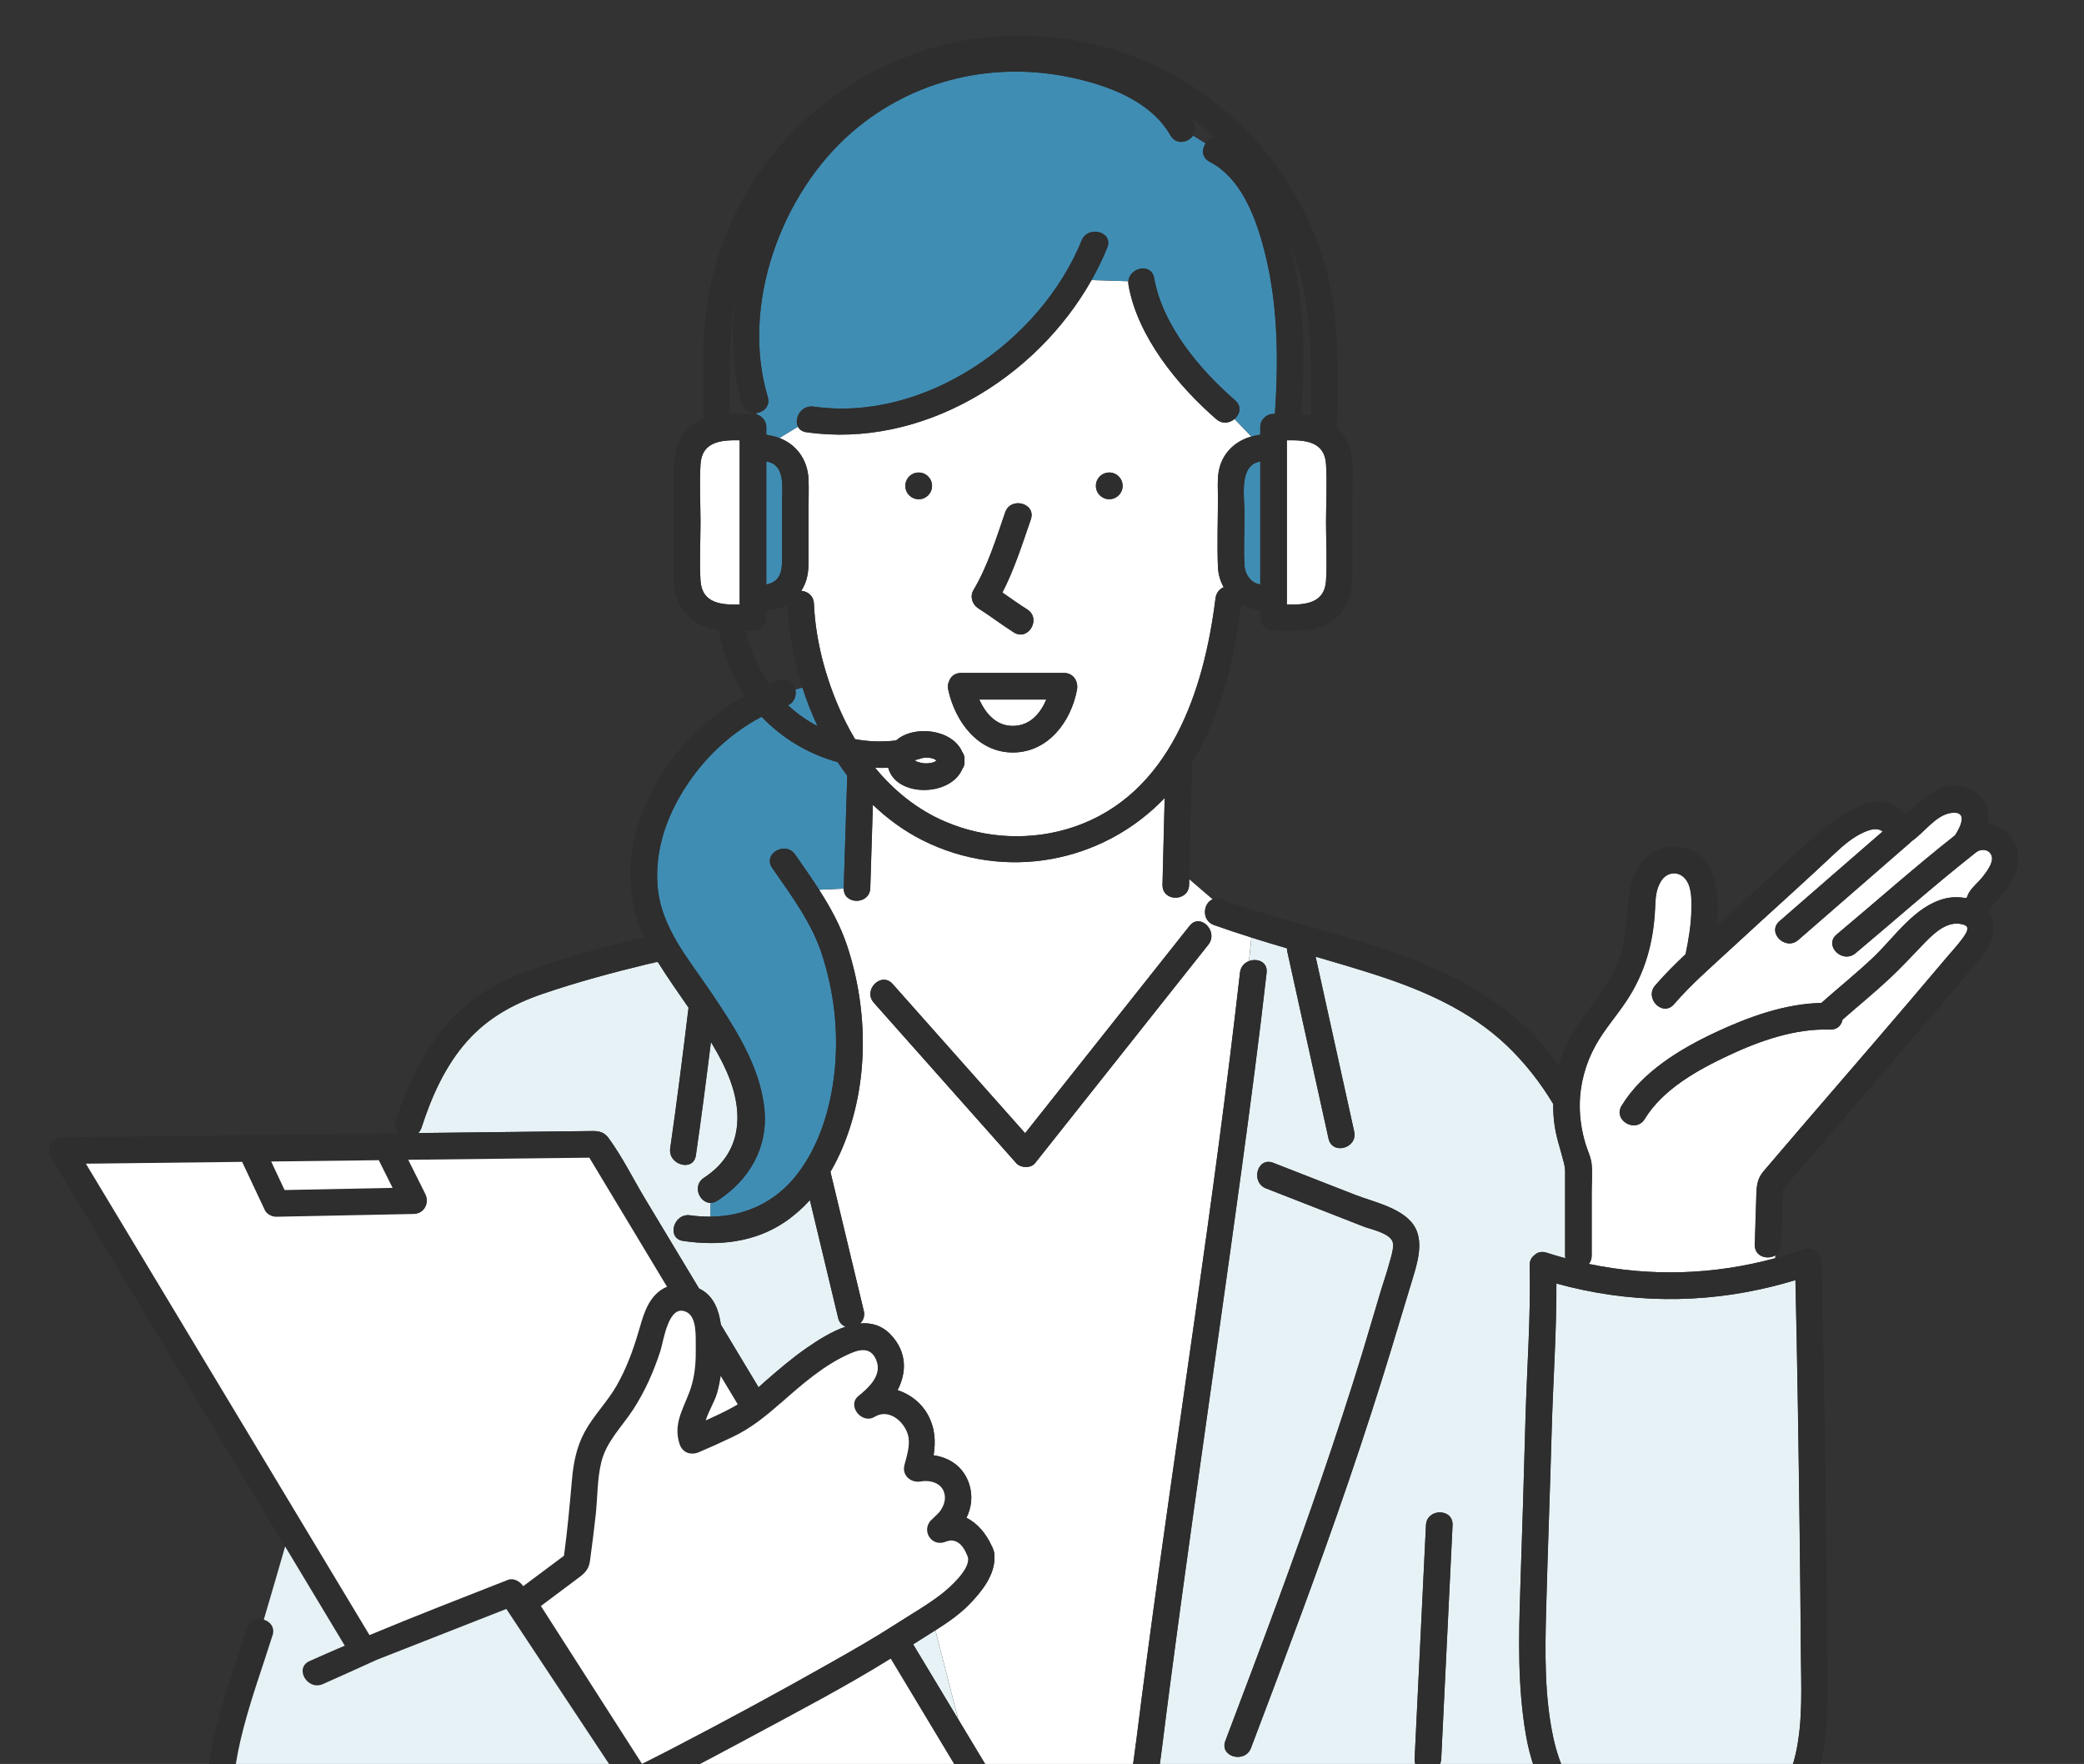
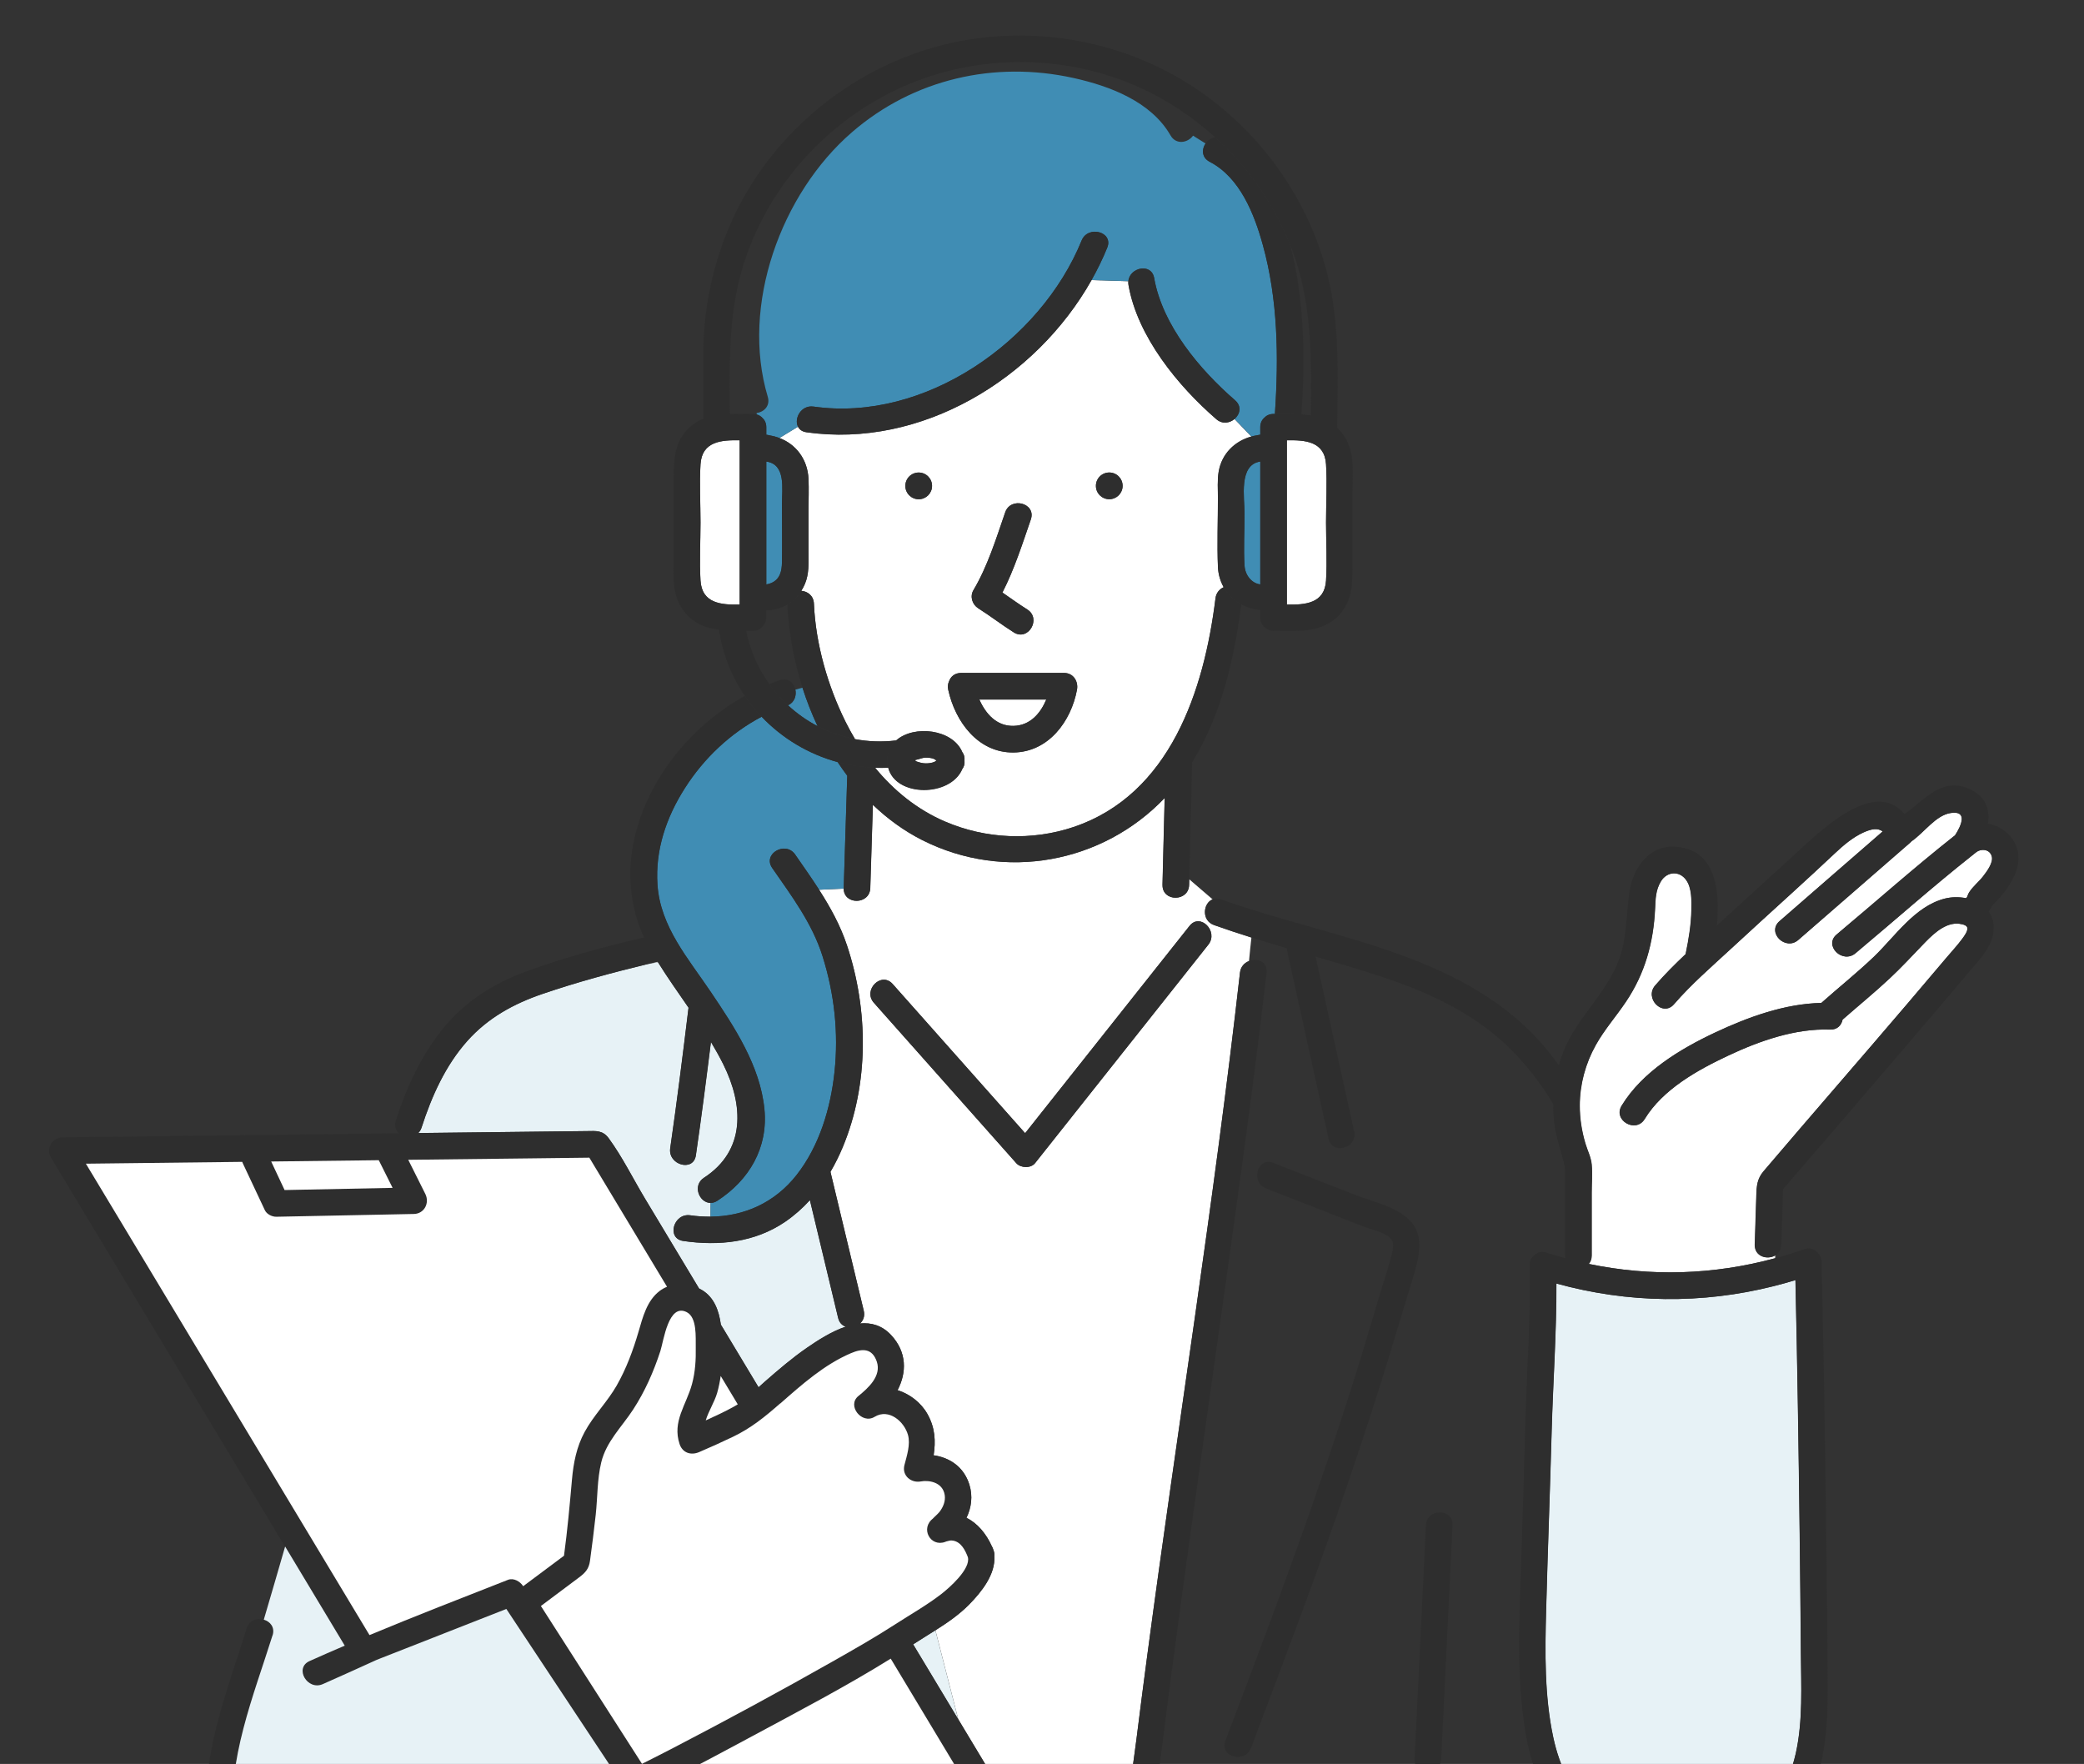
<svg xmlns="http://www.w3.org/2000/svg" id="_レイヤー_1" viewBox="0 0 352.73 298.54">
  <rect x="0" y="0" width="352.73" height="298.54" fill="#333333" stroke="none" />
  <defs>
    <style>.cls-1{fill:none;}.cls-2{clip-path:url(#clippath);}.cls-3{fill:#e7f2f6;}.cls-4{fill:#fff;}.cls-5{fill:#408db4;}.cls-6{fill:#2e2e2e;}</style>
    <clipPath id="clippath">
      <rect class="cls-1" width="352.73" height="298.54" />
    </clipPath>
  </defs>
  <g class="cls-2">
    <path class="cls-4" d="M111.32,162.77c-.59,.14-1.19,.28-1.78,.42,.61-.11,1.22-.22,1.83-.34-.02-.03-.03-.05-.05-.08Z" />
    <path class="cls-4" d="M196.75,149.77c.12-4.9,.25-9.81,.37-14.71-10.49,11-27.08,14.18-41.05,7.12-3.08-1.56-5.86-3.59-8.34-5.97-.15,4.7-.3,9.39-.44,14.09-.09,2.86-4.48,2.89-4.5,.1l-4.16,.19c1.91,2.97,3.61,6.05,4.74,9.46,3.62,10.91,3.73,23.42-.73,34.11-.6,1.44-1.29,2.84-2.08,4.18,1.88,7.84,3.76,15.68,5.64,23.52,.22,.91-.09,1.65-.63,2.14,1.9-.17,3.73,.32,5.25,1.96,2.72,2.92,2.65,6.36,1.1,9.33,2.11,.67,3.99,2.14,5.06,4.05,1.3,2.31,1.41,4.59,1.04,6.97,2.74,.39,5.12,1.98,6.05,4.96,.61,1.97,.34,3.91-.49,5.63,1.84,.9,3.33,2.67,4.28,4.78,.12,.19,.22,.42,.29,.69,.14,.36,.18,.69,.15,.99,.21,3.13-2.2,6.11-4.27,8.21-1.67,1.7-3.66,3.07-5.7,4.36l3.87,15.07c2.81,4.67,5.62,9.34,8.42,14,.24-.09,.52-.15,.83-.15h19.66c.22-3.56,.83-7.14,1.27-10.67,.58-4.63,1.18-9.25,1.79-13.87,5.13-38.57,11.34-77.01,15.71-115.68,.11-1.01,.76-1.67,1.52-1.96,.14-1.43,.27-2.78,.41-4-2.12-.67-4.23-1.36-6.33-2.11-2.17-.78-1.85-3.71-.24-4.35l-3.96-3.4c0,.32-.02,.63-.02,.95-.07,2.9-4.57,2.9-4.5,0Zm7.77,10.11c-1.23,1.55-2.45,3.09-3.68,4.64-8.55,10.78-17.1,21.56-25.65,32.34-.73,.91-2.44,.84-3.18,0-8.03-9.05-16.07-18.09-24.1-27.14-1.92-2.16,1.26-5.35,3.18-3.18,7.47,8.42,14.94,16.83,22.42,25.25,.73-.92,1.45-1.83,2.18-2.75,8.55-10.78,17.1-21.56,25.65-32.34,1.8-2.27,4.96,.94,3.18,3.18Z" />
    <path class="cls-4" d="M297.03,210.64c.09-2.74,.17-5.47,.26-8.21,.05-1.68,.11-2.89,1.23-4.21,8.13-9.56,16.38-19.01,24.52-28.56,2.13-2.5,4.26-5.01,6.38-7.52,.9-1.07,1.89-2.12,2.72-3.25,.31-.43,1.08-1.4,.83-1.98-.21-.48-1.35-.6-1.73-.6-2.36-.02-4.42,2.17-5.91,3.72-1.79,1.87-3.55,3.76-5.44,5.53-2.59,2.43-5.35,4.67-8.01,7.01-.18,.93-.89,1.73-2.12,1.68-5.88-.22-11.95,1.92-17.2,4.39-5.2,2.44-11.09,5.7-14.17,10.75-1.51,2.47-5.4,.21-3.89-2.27,3.5-5.73,9.86-9.57,15.79-12.36,5.53-2.6,11.79-4.89,18-5.02,2.93-2.61,6-5.06,8.85-7.77,3.61-3.44,6.95-8.59,12.05-9.89,1.11-.28,2.38-.31,3.58-.07,.06-.05,.12-.1,.17-.16,.12-.29,.22-.6,.4-.87,.63-.99,1.61-1.74,2.33-2.67,.59-.77,1.75-2.27,1.48-3.35-.32-1.29-1.86-1.39-2.71-.68-.11,.08-.21,.17-.32,.25-.1,.09-.2,.18-.31,.25-6.72,5.32-13.16,11.05-19.74,16.55-2.21,1.85-5.41-1.32-3.18-3.18,6.67-5.59,13.21-11.4,20.04-16.79,1.03-1.57,2.22-4.21-.73-3.77-2.55,.39-4.44,3.26-6.63,4.78-.07,.08-.14,.16-.23,.23-6.3,5.51-12.64,10.97-18.95,16.48-2.17,1.9-5.37-1.27-3.18-3.18,5.81-5.08,11.65-10.12,17.47-15.19-.83-.61-1.87-.45-3.23,.16-1.81,.81-3.38,2.14-4.81,3.49-2.34,2.2-4.7,4.38-7.08,6.55-3.51,3.2-7.03,6.39-10.52,9.62-3.29,3.05-6.76,6.03-9.69,9.43-1.9,2.2-5.06-1-3.18-3.18,1.6-1.86,3.36-3.61,5.16-5.31,0-.03,0-.05,.01-.08,.5-2.41,.9-4.84,.96-7.31,.03-1.58,.1-3.77-.87-5.13-1.19-1.66-3.29-1.44-4.28,.19-.91,1.49-.92,2.95-1,4.63-.27,5.78-1.72,11-4.94,15.78-1.67,2.48-3.66,4.72-5.11,7.34-1.74,3.12-2.69,6.64-2.7,10.22,0,2.18,.33,4.31,.95,6.4,.35,1.2,.96,2.34,1.07,3.58,.14,1.57,0,3.22,0,4.79v10.62c0,.59-.19,1.06-.49,1.41,10.49,2.19,21.13,1.86,31.52-.96l.02-.47c-1.35,.78-3.49,.16-3.43-1.85Z" />
-     <path class="cls-3" d="M257.32,269.07c.33-9.61,.62-19.23,.88-28.85,.24-8.64,.92-17.39,.71-26.03-.02-.79,.31-1.37,.79-1.73,.48-.48,1.19-.72,2.06-.44,1.06,.34,2.12,.65,3.19,.94-.03-.15-.04-.3-.04-.46v-14.15c0-.69-.1-1.12-.24-1.67-.58-2.28-1.34-4.37-1.61-6.73-.12-1.03-.17-2.06-.16-3.09-2.17-3.63-4.85-7.02-7.81-9.85-6.24-5.96-14.18-9.41-22.29-12.03-3.35-1.08-6.74-2.08-10.12-3.06,2.17,9.87,4.35,19.73,6.53,29.6,.62,2.83-3.72,4.02-4.34,1.2-2.33-10.55-4.67-21.1-6.98-31.66-.04-.19-.06-.38-.06-.55-2.01-.59-4.01-1.19-6.01-1.82-.13,1.22-.27,2.57-.41,4,1.39-.54,3.19,.11,2.98,1.96-1.27,11.2-2.75,22.37-4.27,33.53-2.62,19.2-5.39,38.38-8.07,57.57-1.29,9.24-2.57,18.48-3.78,27.73-.54,4.11-1.07,8.21-1.58,12.32-.37,3-.87,6.04-1.07,9.07h66.86c-2.24-3.35-3.53-7.32-4.21-11.28-1.39-8.07-1.22-16.35-.94-24.5Zm-21.71-41.14c-2.3,7.57-4.73,15.09-7.29,22.57-5.2,15.23-10.89,30.28-16.58,45.33-1.02,2.69-5.37,1.51-4.34-1.2,3.05-8.07,6.11-16.13,9.08-24.23,5.01-13.64,9.78-27.37,14.05-41.26,1.12-3.63,2.15-7.29,3.26-10.93,.47-1.52,1-3.02,1.4-4.56,.24-.91,.91-2.8,.43-3.69-.74-1.35-3.62-1.91-4.91-2.41-1.78-.7-3.56-1.39-5.34-2.09-3.69-1.44-7.38-2.89-11.08-4.33-2.67-1.04-1.5-5.39,1.2-4.34,4.65,1.82,9.3,3.63,13.95,5.45,3.21,1.25,8.44,2.29,10.15,5.65,1.32,2.58,.26,5.99-.52,8.57-1.17,3.82-2.31,7.64-3.47,11.46Zm10.01,35.18c-.56,11.53-1.12,23.06-1.68,34.58-.14,2.89-4.64,2.89-4.5,0l.24-4.98c.56-11.53,1.12-23.06,1.68-34.58,.14-2.89,4.64-2.89,4.5,0-.08,1.66-.16,3.32-.24,4.98Z" />
    <path class="cls-3" d="M119.16,199.34c7.11-4.62,6.71-12.3,3.27-19.21-.64-1.29-1.35-2.55-2.09-3.78-.79,6.4-1.62,12.8-2.55,19.19-.41,2.86-4.75,1.64-4.34-1.2,1.14-7.91,2.14-15.85,3.1-23.79-1.76-2.55-3.55-5.08-5.18-7.7-.6,.12-1.21,.24-1.83,.34-5.95,1.44-11.87,3.04-17.65,5.01-4.93,1.68-9.3,4.07-12.8,8-3.71,4.17-6.03,9.37-7.73,14.64-.13,.39-.32,.7-.56,.93,6.88-.08,13.76-.16,20.64-.24,2.65-.03,5.3-.06,7.96-.09,1.48-.02,2.63-.17,3.65,1.23,2.32,3.17,4.13,6.87,6.15,10.23,3.04,5.06,6.09,10.12,9.13,15.18,.15,.07,.29,.15,.44,.23,2.14,1.25,2.92,3.56,3.25,5.89,.17,.27,.33,.55,.5,.82,1.96,3.26,3.92,6.52,5.88,9.78,.36-.33,.72-.66,1.08-.97,2.28-1.99,4.58-3.97,7.07-5.69,1.83-1.26,4.18-2.79,6.59-3.6-.59-.21-1.07-.68-1.27-1.48-.64-2.68-1.29-5.37-1.93-8.05-.95-3.96-1.9-7.93-2.85-11.89-1.24,1.36-2.63,2.6-4.18,3.66-5.13,3.51-11.26,4.14-17.27,3.25-2.86-.42-1.64-4.75,1.2-4.34,1.16,.17,2.3,.24,3.42,.23l.02-2.33c-1.89,0-3.14-2.94-1.11-4.26Z" />
    <path class="cls-3" d="M155.58,280.01c2.2,3.66,4.41,7.33,6.61,10.99l-3.87-15.07c-1.26,.8-2.54,1.58-3.77,2.38,.34,.57,.68,1.14,1.02,1.7Z" />
    <path class="cls-6" d="M239.43,297.69c-.14,2.89,4.36,2.89,4.5,0,.56-11.53,1.12-23.06,1.68-34.58,.08-1.66,.16-3.32,.24-4.98,.14-2.89-4.36-2.89-4.5,0-.56,11.53-1.12,23.06-1.68,34.58l-.24,4.98Z" />
    <path class="cls-6" d="M214.29,201.14c3.69,1.44,7.38,2.88,11.08,4.33,1.78,.7,3.56,1.39,5.34,2.09,1.29,.5,4.17,1.06,4.91,2.41,.49,.89-.19,2.78-.43,3.69-.4,1.54-.94,3.04-1.4,4.56-1.11,3.64-2.15,7.3-3.26,10.93-4.27,13.89-9.04,27.62-14.05,41.26-2.97,8.1-6.03,16.16-9.08,24.23-1.03,2.71,3.32,3.88,4.34,1.2,5.7-15.05,11.39-30.1,16.58-45.33,2.55-7.48,4.99-15.01,7.29-22.57,1.16-3.82,2.3-7.64,3.47-11.46,.79-2.58,1.84-5.98,.52-8.57-1.71-3.37-6.94-4.4-10.15-5.65-4.65-1.82-9.3-3.64-13.95-5.45-2.7-1.05-3.87,3.3-1.2,4.34Z" />
    <path class="cls-6" d="M201.34,156.7c-8.55,10.78-17.1,21.56-25.65,32.34-.73,.92-1.45,1.83-2.18,2.75-7.47-8.42-14.95-16.83-22.42-25.25-1.93-2.17-5.1,1.02-3.18,3.18,8.03,9.05,16.07,18.09,24.1,27.14,.74,.84,2.46,.91,3.18,0,8.55-10.78,17.1-21.56,25.65-32.34,1.23-1.55,2.45-3.09,3.68-4.64,1.78-2.25-1.38-5.45-3.18-3.18Z" />
    <path class="cls-5" d="M134.62,116.72c.21,.99-.13,2.13-1.24,2.65,1.5,1.39,3.18,2.58,4.99,3.52-.99-2.11-1.84-4.29-2.55-6.5l-1.2,.33Z" />
    <path class="cls-5" d="M143.38,131.28c-.56-.75-1.1-1.51-1.62-2.3-4.9-1.34-9.36-4-12.85-7.67-5.3,2.79-9.79,7.05-13,12.11-3.14,4.94-5.02,10.45-4.62,16.33,.49,7.12,5.21,12.46,9.03,18.14,4.01,5.95,8.34,12.49,9.07,19.81,.65,6.55-2.56,12.01-7.96,15.52-.4,.26-.79,.37-1.16,.37l-.02,2.33c5.69-.04,10.89-2.35,14.58-7.05,3.85-4.9,5.77-11.32,6.42-17.44,.7-6.63-.03-13.26-2.03-19.61-1.75-5.55-5.24-10.18-8.52-14.92-1.66-2.39,2.25-4.63,3.89-2.27,1.37,1.98,2.76,3.94,4.05,5.95l4.16-.19s0-.07,0-.1c.2-6.34,.4-12.68,.6-19.02Z" />
    <path class="cls-6" d="M134.62,116.72c-.25-1.15-1.25-2.09-2.68-1.59-.58,.2-1.15,.42-1.72,.65,.93,1.31,1.99,2.51,3.16,3.59,1.11-.52,1.45-1.66,1.24-2.65Z" />
    <path class="cls-4" d="M165.76,118.4c1.08,2.43,2.92,4.53,5.8,4.46,2.79-.07,4.54-2.09,5.53-4.46h-11.33Z" />
    <path class="cls-4" d="M159.95,139.05c6.84,2.94,14.67,3.3,21.73,.93,16.38-5.5,22.12-23.15,24.04-38.71,.12-.94,.69-1.57,1.39-1.89-.55-.99-.91-2.14-.96-3.44-.16-3.87,0-7.78,0-11.65,0-1.45-.12-2.98,.12-4.42,.51-3.06,2.73-5.2,5.54-5.97l-2.86-2.98c-.81,.69-2.06,.92-3.08,.03-6.5-5.63-13.34-13.99-14.86-22.68-.04-.23-.05-.46-.03-.67l-6.23-.19c-9.44,16.75-28.86,28.53-48.26,25.75-.73-.1-1.19-.46-1.43-.94l-3.14,1.91c2.84,1.07,4.78,3.63,4.93,6.94,.08,1.74,0,3.49,0,5.23v7.14c0,1.84,.12,3.65-.61,5.39-.18,.42-.39,.81-.61,1.17,1.05,.09,2.07,.81,2.13,2.16,.29,6.82,2.33,13.92,5.35,20.01,.49,1,1.03,1.97,1.6,2.93,2.25,.42,4.6,.51,6.99,.22,3-2.65,9.55-1.91,11.19,2.01,.27,.35,.41,.82,.36,1.41,.06,.59-.09,1.06-.36,1.41-1.99,4.77-11.27,4.82-12.55-.2-.75,.04-1.5,.03-2.24,0,3.19,3.88,7.13,7.08,11.85,9.12Zm27.8-59.08c1.25,0,2.26,1.01,2.26,2.26s-1.01,2.26-2.26,2.26-2.26-1.01-2.26-2.26,1.01-2.26,2.26-2.26Zm-22.98,19.91c2.4-4.03,3.85-8.75,5.37-13.16,.94-2.73,5.29-1.55,4.34,1.2-1.42,4.1-2.8,8.46-4.81,12.37,1.39,.96,2.76,1.96,4.2,2.86,2.45,1.54,.19,5.43-2.27,3.89-2.05-1.29-3.97-2.78-6.02-4.08-1.02-.65-1.44-2.01-.81-3.08Zm-9.27-15.38c-1.25,0-2.26-1.01-2.26-2.26s1.01-2.26,2.26-2.26,2.26,1.01,2.26,2.26-1.01,2.26-2.26,2.26Zm5,32.25c-.12-.55-.05-1.04,.14-1.45,.28-.78,.95-1.4,2.03-1.4h17.45c1.56,0,2.43,1.43,2.17,2.85-1,5.36-4.83,10.53-10.72,10.61-6.02,.08-9.89-5.23-11.07-10.61Z" />
    <path class="cls-5" d="M137.69,68.81c18.79,2.69,38.44-11.03,45.38-28.1,1.08-2.65,5.43-1.48,4.34,1.2-.76,1.88-1.65,3.71-2.66,5.49l6.23,.19c.22-2.34,3.91-3.14,4.37-.53,1.4,8.01,7.72,15.52,13.71,20.7,1.16,1.01,.81,2.37-.1,3.15l2.86,2.98c.34-.09,.69-.17,1.04-.22,.14-.04,.29-.07,.46-.08v-1.27c0-.71,.27-1.24,.68-1.6,.36-.39,.89-.65,1.57-.65,.08,0,.15,0,.23,0,0-.06,0-.12,0-.19,.64-9.45,.5-19.19-2.04-28.38-1.45-5.27-3.87-11.45-9.01-14.12-1.35-.7-1.36-2.11-.7-3.09l-2.12-1.33c-.85,1.2-2.86,1.62-3.81-.04-3.3-5.74-10.29-8.36-16.43-9.72-13.35-2.95-27.06,.16-37.49,9.18-12.01,10.38-18.88,29.32-14.25,44.78,.46,1.54-.66,2.58-1.89,2.75l.03,.24c.4,.11,.73,.32,.97,.59,.39,.36,.65,.89,.65,1.57v1.27c.08,0,.15,.01,.22,.03,.15,.02,.29,.05,.42,.09,.55,.09,1.08,.24,1.58,.43l3.14-1.91c-.7-1.38,.52-3.71,2.63-3.4Z" />
    <path class="cls-6" d="M137.76,102.15c-.06-1.35-1.08-2.07-2.13-2.16-.64,1.02-1.45,1.8-2.36,2.33,.21,4.63,1.07,9.43,2.55,14.06,.71,2.22,1.56,4.39,2.55,6.5,1.98,1.03,4.11,1.77,6.34,2.19-.57-.95-1.1-1.93-1.6-2.93-3.02-6.09-5.06-13.19-5.35-20.01Z" />
    <path class="cls-6" d="M198.13,146.12l3.15,2.7c.17-6.6,.33-13.21,.5-19.81,4.96-8,7.11-17.46,8.32-26.72-1.22-.67-2.26-1.66-2.97-2.92-.7,.32-1.28,.95-1.39,1.89-1.92,15.56-7.66,33.2-24.04,38.71-7.06,2.37-14.89,2.02-21.73-.93-4.72-2.03-8.67-5.23-11.85-9.12-2.16-.07-4.28-.39-6.33-.95,.52,.78,1.06,1.55,1.62,2.3-.2,6.34-.4,12.68-.6,19.02,0,.03,0,.07,0,.1,.02,2.79,4.41,2.76,4.5-.1,.15-4.7,.3-9.39,.44-14.09,2.48,2.38,5.26,4.41,8.34,5.97,13.98,7.07,30.56,3.88,41.05-7.12-.12,4.9-.25,9.81-.37,14.71-.07,2.9,4.43,2.9,4.5,0,0-.32,.02-.64,.02-.95l-3.15-2.7Z" />
    <path class="cls-6" d="M165.57,102.95c2.05,1.29,3.97,2.79,6.02,4.08,2.46,1.55,4.72-2.35,2.27-3.89-1.43-.9-2.8-1.9-4.2-2.86,2.01-3.91,3.39-8.27,4.81-12.37,.95-2.74-3.4-3.92-4.34-1.2-1.52,4.41-2.98,9.13-5.37,13.16-.64,1.07-.22,2.43,.81,3.08Z" />
-     <path class="cls-6" d="M125.6,68.36c.37,1.24,1.45,1.69,2.45,1.55,1.23-.16,2.35-1.21,1.89-2.75-4.63-15.47,2.25-34.4,14.25-44.78,10.43-9.02,24.15-12.13,37.49-9.18,6.14,1.36,13.13,3.97,16.43,9.72,.95,1.65,2.96,1.24,3.81,.04,.44-.62,.57-1.45,.07-2.31-.16-.28-.33-.55-.51-.82-2.83-2.06-5.88-3.82-9.1-5.24-12.83-5.66-28.08-5.44-40.73,.63-12.29,5.89-21.86,16.77-25.89,29.81-.28,.92-.52,1.84-.74,2.76-1.41,6.8-1.44,13.85,.57,20.57Z" />
    <path class="cls-6" d="M130.14,73.66c.07,.01,.14,.03,.21,.04-.13-.04-.27-.07-.42-.09,.07,.01,.15,.03,.21,.05Z" />
    <path class="cls-6" d="M204.04,24.29c-.67,.98-.66,2.39,.7,3.09,5.14,2.67,7.56,8.86,9.01,14.12,2.54,9.19,2.68,18.93,2.04,28.38,0,.06,0,.13,0,.19,1.49,0,3.01-.04,4.47,.07,.01-.08,.02-.17,.03-.26,.64-9.36,.48-19.1-1.85-28.26-2.77-7.04-7.19-13.33-12.76-18.38-.68,.09-1.26,.5-1.63,1.05Z" />
    <path class="cls-6" d="M209.06,67.76c-5.98-5.18-12.3-12.69-13.71-20.7-.46-2.61-4.14-1.81-4.37,.53-.02,.21-.01,.43,.03,.67,1.52,8.7,8.36,17.06,14.86,22.68,1.02,.89,2.27,.66,3.08-.03,.91-.78,1.26-2.14,.1-3.15Z" />
    <path class="cls-6" d="M183.07,40.71c-6.95,17.07-26.59,30.79-45.38,28.1-2.11-.3-3.33,2.03-2.63,3.4,.24,.47,.7,.83,1.43,.94,19.4,2.77,38.83-9,48.26-25.75,1-1.78,1.89-3.61,2.66-5.49,1.09-2.68-3.26-3.85-4.34-1.2Z" />
    <path class="cls-6" d="M171.56,127.35c5.89-.08,9.72-5.25,10.72-10.61,.27-1.42-.61-2.85-2.17-2.85h-17.45c-1.07,0-1.75,.62-2.03,1.4-.19,.41-.26,.9-.14,1.45,1.17,5.38,5.04,10.69,11.07,10.61Zm0-4.5c-2.88,.07-4.72-2.03-5.8-4.46h11.33c-1,2.36-2.74,4.39-5.53,4.46Z" />
-     <path class="cls-6" d="M155.49,79.97c-1.25,0-2.26,1.01-2.26,2.26s1.01,2.26,2.26,2.26,2.26-1.01,2.26-2.26-1.01-2.26-2.26-2.26Z" />
+     <path class="cls-6" d="M155.49,79.97c-1.25,0-2.26,1.01-2.26,2.26s1.01,2.26,2.26,2.26,2.26-1.01,2.26-2.26-1.01-2.26-2.26-2.26" />
    <path class="cls-6" d="M187.75,84.49c1.25,0,2.26-1.01,2.26-2.26s-1.01-2.26-2.26-2.26-2.26,1.01-2.26,2.26,1.01,2.26,2.26,2.26Z" />
    <path class="cls-3" d="M304.82,279.72c-.05-6.69-.12-13.38-.2-20.07-.18-14.33-.39-28.67-.72-43-1.23,.38-2.46,.71-3.7,1.03l-.2,4.08,.2-4.08c-12.11,3.05-24.65,2.9-36.76-.45,.03,8.28-.57,16.63-.8,24.88-.28,10.14-.67,20.28-.94,30.43-.19,7.1-.29,14.48,1.2,21.47,1.06,4.94,3.21,9.77,7.57,12.64,6.09,4.02,15.01,4.44,21.91,2.7,6.46-1.63,10.16-6.23,11.58-12.6,1.23-5.56,.9-11.37,.86-17.03Z" />
    <path class="cls-6" d="M337.17,153.33c.39-.52,.93-.96,1.36-1.46,1.51-1.78,3.01-3.99,3.1-6.41,.1-2.64-1.6-4.84-4.03-5.77-.37-.14-.74-.24-1.11-.3,.31-2.11-.24-4.19-2.38-5.45-5.01-2.94-8.15,1.21-11.76,3.86-5.17-6.35-14.65,3.2-18.94,7.14-3.91,3.58-7.85,7.14-11.76,10.73-.35,.32-.71,.64-1.06,.97,.58-6.14-.22-13.12-7.34-13.35-4.19-.13-6.85,3.7-7.43,7.51-.54,3.51-.44,7.03-1.43,10.5-1.79,6.29-7.43,10.67-9.81,16.75-.28,.73-.52,1.47-.74,2.22-.61-.83-1.23-1.64-1.87-2.43-13.51-16.58-36.36-18.85-55.3-25.62-.55-.2-1.03-.17-1.43-.01l8.02,6.87-8.02-6.87c-1.61,.64-1.93,3.58,.24,4.35,2.1,.75,4.21,1.44,6.33,2.11,2,.63,4,1.23,6.01,1.82,0,.18,.02,.36,.06,.55,2.32,10.56,4.66,21.11,6.98,31.66,.62,2.83,4.96,1.63,4.34-1.2-2.18-9.87-4.36-19.73-6.53-29.6,3.38,.98,6.76,1.98,10.12,3.06,8.11,2.62,16.05,6.07,22.29,12.03,2.96,2.83,5.64,6.22,7.81,9.85-.01,1.03,.04,2.07,.16,3.09,.27,2.36,1.04,4.46,1.61,6.73,.14,.54,.24,.98,.24,1.67v14.15c0,.16,.02,.32,.04,.46-1.06-.29-2.13-.6-3.19-.94-.87-.28-1.58-.04-2.06,.44-.48,.36-.81,.93-.79,1.73,.21,8.64-.47,17.39-.71,26.03-.26,9.62-.55,19.23-.88,28.85-.28,8.15-.45,16.43,.94,24.5,.68,3.96,1.97,7.93,4.21,11.28h-66.86c.2-3.03,.69-6.07,1.07-9.07,.51-4.11,1.04-8.22,1.58-12.32,1.22-9.25,2.49-18.49,3.78-27.73,2.68-19.19,5.45-38.37,8.07-57.57,1.52-11.16,3-22.33,4.27-33.53,.21-1.85-1.59-2.5-2.98-1.96-.77,.3-1.41,.95-1.52,1.96-4.37,38.66-10.58,77.11-15.71,115.68-.61,4.62-1.22,9.24-1.79,13.87-.44,3.53-1.05,7.11-1.27,10.67h-19.66c-.31,0-.58,.05-.83,.15-2.81-4.67-5.62-9.34-8.42-14-2.2-3.66-4.41-7.33-6.61-10.99-.34-.57-.68-1.14-1.02-1.7,1.23-.8,2.51-1.58,3.77-2.38,2.04-1.29,4.03-2.66,5.7-4.36,2.07-2.11,4.48-5.08,4.27-8.21,.03-.3,0-.63-.15-.99-.07-.26-.16-.49-.29-.69-.95-2.11-2.43-3.89-4.28-4.78,.83-1.72,1.1-3.66,.49-5.63-.93-2.98-3.3-4.56-6.05-4.96,.37-2.38,.26-4.66-1.04-6.97-1.07-1.91-2.95-3.38-5.06-4.05,1.54-2.97,1.62-6.41-1.1-9.33-1.53-1.64-3.36-2.13-5.25-1.96,.54-.49,.84-1.23,.63-2.14-1.88-7.84-3.76-15.68-5.64-23.52,.78-1.34,1.48-2.74,2.08-4.18,4.45-10.69,4.35-23.2,.73-34.11-1.13-3.41-2.83-6.49-4.74-9.46-1.29-2.01-2.68-3.97-4.05-5.95-1.64-2.36-5.54-.12-3.89,2.27,3.28,4.73,6.77,9.36,8.52,14.92,2.01,6.35,2.74,12.98,2.03,19.61-.65,6.13-2.57,12.54-6.42,17.44-3.69,4.7-8.89,7.01-14.58,7.05-1.12,0-2.27-.06-3.42-.23-2.83-.41-4.06,3.92-1.2,4.34,6.02,.88,12.14,.25,17.27-3.25,1.55-1.06,2.94-2.3,4.18-3.66,.95,3.96,1.9,7.93,2.85,11.89,.64,2.68,1.29,5.37,1.93,8.05,.19,.8,.68,1.28,1.27,1.48-2.41,.81-4.76,2.33-6.59,3.6-2.49,1.72-4.79,3.7-7.07,5.69-.36,.32-.72,.64-1.08,.97-1.96-3.26-3.92-6.52-5.88-9.78-.17-.27-.33-.55-.5-.82-.32-2.33-1.11-4.64-3.25-5.89-.14-.08-.29-.16-.44-.23-3.04-5.06-6.09-10.12-9.13-15.18-2.02-3.36-3.84-7.06-6.15-10.23-1.02-1.4-2.16-1.25-3.65-1.23-2.65,.03-5.3,.06-7.96,.09-6.88,.08-13.76,.16-20.64,.24,.24-.24,.44-.55,.56-.93,1.7-5.26,4.02-10.47,7.73-14.64,3.5-3.93,7.87-6.33,12.8-8,5.78-1.97,11.7-3.57,17.65-5.01,.59-.14,1.18-.28,1.78-.42,.02,.03,.03,.05,.05,.08,1.64,2.63,3.43,5.15,5.18,7.7-.96,7.94-1.96,15.88-3.1,23.79-.41,2.83,3.93,4.06,4.34,1.2,.92-6.39,1.75-12.79,2.55-19.19,.74,1.23,1.44,2.49,2.09,3.78,3.44,6.91,3.84,14.59-3.27,19.21-2.03,1.32-.78,4.26,1.11,4.26,.37,0,.76-.11,1.16-.37,5.41-3.51,8.61-8.97,7.96-15.52-.72-7.33-5.06-13.86-9.07-19.81-3.82-5.68-8.54-11.02-9.03-18.14-.4-5.89,1.48-11.39,4.62-16.33,3.21-5.06,7.71-9.32,13-12.11-1.04-1.09-1.99-2.27-2.85-3.53-9.2,5.15-16.54,14.2-18.75,24.5-1.17,5.47-.65,11.3,1.71,16.38-6.85,1.61-13.67,3.44-20.23,5.87-5.33,1.98-10.07,5.01-13.7,9.44-3.78,4.62-6.26,10.03-8.08,15.68-.3,.93,0,1.69,.56,2.17-1.54,.02-3.08,.04-4.62,.05-17.15,.2-34.3,.41-51.45,.61-.31,0-.62,0-.93,.01-1.68,.02-2.83,1.9-1.94,3.39,5.89,9.8,11.79,19.59,17.68,29.39,7.31,12.16,14.62,24.31,21.94,36.47,3.36,5.59,6.73,11.19,10.09,16.78-1.99,.85-3.98,1.72-5.96,2.61-2.64,1.19-.35,5.07,2.27,3.89,2.93-1.32,5.88-2.61,8.8-3.96,.08-.04,.14-.06,.19-.09,.28-.11,.57-.22,.85-.34,1.38-.54,2.76-1.08,4.13-1.62,5.69-2.23,11.38-4.46,17.07-6.7,7.13,10.76,14.26,21.51,21.38,32.27,.63,.95,1.26,1.9,1.89,2.86-10.05,5.7-20.3,11.12-30.76,16.02-3.5,1.64-7.03,3.22-10.65,4.57-4.3,1.6-9.03,3.36-13.57,1.74-8.06-2.88-13.71-12.78-14.5-20.95-1.07-11,3.4-21.74,6.64-32.05,.43-1.37-.42-2.35-1.49-2.66-1.09-.32-2.42,.07-2.85,1.46-3.08,9.83-7.04,19.85-6.94,30.3,.1,9.83,4.88,19.82,12.94,25.62,4,2.88,8.62,3.97,13.48,3.11,4.49-.8,8.84-2.69,13.02-4.47,8.26-3.53,16.28-7.65,24.22-11.86,2.93-1.56,5.85-3.13,8.76-4.73,3.89-.05,7.79-.09,11.68-.14,17.15-.2,34.3-.41,51.45-.61,.31,0,.62,0,.93-.01,.86-.01,1.47-.42,1.81-.98,.5-.63,.67-1.5,.13-2.4,0-.01-.02-.03-.02-.04h93.36c5.29,4.2,12.34,5.43,18.97,5.31,7.42-.14,14.94-2.2,19.36-8.57,4.03-5.8,4.43-13.46,4.42-20.28-.01-5.93-.07-11.86-.14-17.79-.19-18.16-.44-36.32-.88-54.47-.03-1.37-1.42-2.67-2.85-2.17-1.68,.59-3.36,1.11-5.05,1.57l-.23,4.72c1.24-.31,2.47-.65,3.7-1.03,.33,14.33,.54,28.67,.72,43,.08,6.69,.16,13.38,.2,20.07,.04,5.66,.37,11.47-.86,17.03-1.41,6.37-5.12,10.97-11.58,12.6-6.89,1.74-15.82,1.32-21.91-2.7-4.35-2.87-6.51-7.71-7.57-12.64-1.5-6.99-1.39-14.37-1.2-21.47,.27-10.14,.66-20.28,.94-30.43,.23-8.26,.83-16.61,.8-24.88,12.11,3.35,24.65,3.5,36.76,.45l.23-4.72c-10.39,2.82-21.03,3.14-31.52,.96,.3-.35,.49-.82,.49-1.41v-10.62c0-1.58,.14-3.22,0-4.79-.11-1.24-.71-2.38-1.07-3.58-.62-2.09-.96-4.22-.95-6.4,0-3.58,.96-7.1,2.7-10.22,1.46-2.61,3.45-4.86,5.11-7.34,3.22-4.79,4.67-10,4.94-15.78,.08-1.68,.09-3.14,1-4.63,1-1.63,3.1-1.86,4.28-.19,.97,1.36,.9,3.55,.87,5.13-.05,2.47-.46,4.9-.96,7.31,0,.03,0,.05-.01,.08-1.8,1.7-3.56,3.45-5.16,5.31-1.88,2.18,1.29,5.38,3.18,3.18,2.93-3.4,6.4-6.39,9.69-9.43,3.49-3.23,7.01-6.42,10.52-9.62,2.38-2.17,4.74-4.35,7.08-6.55,1.43-1.34,3.01-2.67,4.81-3.49,1.36-.61,2.4-.77,3.23-.16-5.82,5.07-11.66,10.11-17.47,15.19-2.19,1.91,1.01,5.08,3.18,3.18,6.3-5.51,12.65-10.97,18.95-16.48,.09-.08,.16-.15,.23-.23,2.19-1.52,4.08-4.4,6.63-4.78,2.95-.45,1.76,2.19,.73,3.77-6.83,5.39-13.37,11.21-20.04,16.79-2.22,1.86,.97,5.03,3.18,3.18,6.57-5.5,13.02-11.23,19.74-16.55,.11-.07,.21-.15,.31-.25,.11-.08,.21-.17,.32-.25,.85-.71,2.39-.61,2.71,.68,.27,1.08-.89,2.58-1.48,3.35-.71,.93-1.69,1.68-2.33,2.67-.18,.28-.27,.58-.4,.87-.06,.05-.12,.1-.17,.16-1.2-.24-2.47-.21-3.58,.07-5.1,1.3-8.44,6.45-12.05,9.89-2.84,2.71-5.91,5.16-8.85,7.77-6.21,.12-12.47,2.42-18,5.02-5.93,2.79-12.29,6.63-15.79,12.36-1.51,2.48,2.38,4.74,3.89,2.27,3.08-5.05,8.98-8.31,14.17-10.75,5.25-2.47,11.31-4.61,17.2-4.39,1.24,.05,1.94-.75,2.12-1.68,2.66-2.34,5.42-4.58,8.01-7.01,1.89-1.77,3.65-3.66,5.44-5.53,1.49-1.55,3.55-3.74,5.91-3.72,.38,0,1.53,.13,1.73,.6,.25,.58-.52,1.55-.83,1.98-.83,1.13-1.82,2.18-2.72,3.25-2.12,2.52-4.25,5.02-6.38,7.52-8.14,9.55-16.39,19-24.52,28.56-1.12,1.32-1.18,2.52-1.23,4.21-.09,2.74-.17,5.47-.26,8.21-.06,2.01,2.08,2.62,3.43,1.85l.17-3.39-.17,3.39c.6-.34,1.04-.96,1.07-1.85,.1-3.13,.2-6.25,.3-9.38,6.27-7.26,12.53-14.54,18.77-21.83,4.27-4.99,8.54-9.97,12.76-15,1.85-2.2,4.22-4.5,4.12-7.6-.03-1.01-.35-1.86-.85-2.56,.17-.25,.33-.53,.51-.84,.04-.07,.05-.1,.05-.1ZM121.38,235.76c.27-.94,.46-1.9,.6-2.87,.32,.53,.63,1.05,.95,1.58,.64,1.07,1.29,2.14,1.93,3.21-.24,.16-.49,.31-.75,.44-1.52,.83-3.08,1.57-4.67,2.28,.48-1.58,1.49-3.13,1.93-4.64Zm-57.27-39.4c.78,1.56,1.56,3.12,2.34,4.68-6.09,.12-12.18,.24-18.27,.37-.76-1.61-1.52-3.22-2.27-4.83,6.07-.07,12.14-.14,18.21-.22Zm24.41,72.07c-.5-.76-1.59-1.41-2.54-1.03-7.85,3.08-15.68,6.11-23.44,9.35-1.19-1.98-2.38-3.96-3.57-5.93-12.58-20.92-25.17-41.83-37.75-62.75-2.23-3.7-4.46-7.41-6.69-11.11,8.82-.1,17.64-.21,26.46-.31,.03,.09,.07,.18,.11,.27,1.24,2.64,2.48,5.28,3.72,7.91,.32,.69,1.21,1.13,1.94,1.11,7.76-.16,15.52-.31,23.28-.47,1.78-.04,2.7-1.86,1.94-3.39-.96-1.93-1.93-3.85-2.89-5.78,6.9-.08,13.79-.16,20.69-.24,3.32-.04,6.64-.08,9.96-.12,4.38,7.28,8.76,14.57,13.15,21.85-.45,.18-.88,.42-1.27,.72-2.14,1.64-2.84,4.41-3.55,6.87-.92,3.17-2.07,6.26-3.71,9.14-1.58,2.77-3.89,5.05-5.41,7.83-1.36,2.51-1.9,5.25-2.15,8.07-.38,4.31-.77,8.6-1.35,12.89-2.3,1.72-4.61,3.44-6.91,5.16-.01-.02-.02-.03-.03-.05Zm20.13,30.11c-5.7-8.91-11.41-17.81-17.11-26.71,2.15-1.6,4.3-3.21,6.44-4.82,1.07-.8,1.69-1.47,1.87-2.82,.35-2.6,.69-5.2,.97-7.8,.32-2.93,.24-5.98,.93-8.85,.86-3.56,3.47-5.99,5.41-8.97,1.99-3.06,3.46-6.42,4.6-9.88,.58-1.77,1.38-8.19,4.47-6.59,1.76,.91,1.49,4.22,1.52,5.94,.04,2.1-.08,4.18-.63,6.21-.96,3.56-3.39,6.33-2.1,10.19,.5,1.5,1.93,1.94,3.31,1.34,1.91-.83,3.82-1.68,5.7-2.58,3.1-1.48,5.43-3.39,8.02-5.66,3.65-3.2,7.41-6.55,11.93-8.5,1.96-.84,3.63-.86,4.4,1.44,.8,2.41-1.44,4.44-3.12,5.8-2,1.62,.58,4.84,2.73,3.53,2.44-1.49,5.04,.81,5.66,3.05,.45,1.59-.19,3.54-.6,5.11-.46,1.76,1.11,3.08,2.77,2.77,1.26-.24,3.7,.04,4.05,2.3,.16,1.05-.26,2.05-.89,2.86-.27,.35-1.41,1.34-1.05,1.08-2.27,1.66-.48,4.94,2.05,3.98-.05,.02,0-.01,.12-.05,.03-.01,.06-.02,.1-.04-.03,.01-.05,.02-.08,.04,.06-.02,.12-.03,.2-.05,.33-.06,.47-.18,.98-.09,1.36,.24,2.04,1.62,2.49,2.8,.5,1.99-3.16,5.21-4.53,6.26-2.43,1.88-5.21,3.45-7.8,5.12-3.48,2.25-7.09,4.3-10.69,6.34-8.81,5-17.72,9.82-26.71,14.49-1.67,.87-3.35,1.74-5.04,2.57-.13,.06-.26,.13-.39,.19Zm32.03,10.11c-8.8,.1-17.59,.21-26.39,.31,.23-.62,.21-1.33-.16-1.89-1-1.51-2-3.02-3.01-4.54,1.16-.62,2.25-1.33,3-1.72,4.43-2.27,8.82-4.61,13.2-6.97,7.85-4.23,15.84-8.4,23.43-13.12,3.31,5.5,6.61,10.99,9.92,16.49,2.23,3.7,4.46,7.41,6.69,11.11-8.89,.11-17.79,.21-26.68,.32Z" />
    <path class="cls-4" d="M140.69,308.64c8.89-.11,17.79-.21,26.68-.32-2.23-3.7-4.46-7.41-6.69-11.11-3.31-5.5-6.61-10.99-9.92-16.49-7.59,4.72-15.58,8.89-23.43,13.12-4.38,2.36-8.77,4.7-13.2,6.97-.75,.39-1.85,1.1-3,1.72,1,1.51,2,3.02,3.01,4.54,.37,.56,.39,1.27,.16,1.89,8.8-.1,17.59-.21,26.39-.31Z" />
    <path class="cls-4" d="M58.97,270.8c1.19,1.98,2.38,3.96,3.57,5.93,7.76-3.23,15.6-6.27,23.44-9.35,.95-.37,2.04,.27,2.54,1.03,.01,.02,.02,.03,.03,.05,2.3-1.72,4.61-3.44,6.91-5.16,.58-4.29,.97-8.58,1.35-12.89,.25-2.82,.78-5.55,2.15-8.07,1.51-2.79,3.83-5.07,5.41-7.83,1.64-2.88,2.78-5.96,3.71-9.14,.72-2.46,1.41-5.23,3.55-6.87,.4-.3,.82-.54,1.27-.72-4.38-7.28-8.76-14.57-13.15-21.85-3.32,.04-6.64,.08-9.96,.12-6.9,.08-13.79,.16-20.69,.24,.96,1.93,1.93,3.85,2.89,5.78,.76,1.52-.16,3.35-1.94,3.39-7.76,.16-15.52,.31-23.28,.47-.73,.01-1.62-.43-1.94-1.11-1.24-2.64-2.48-5.28-3.72-7.91-.04-.09-.08-.18-.11-.27-8.82,.1-17.64,.21-26.46,.31,2.23,3.7,4.46,7.41,6.69,11.11,12.58,20.92,25.17,41.83,37.75,62.75Z" />
    <path class="cls-4" d="M66.45,201.04c-.78-1.56-1.56-3.12-2.34-4.68-6.07,.07-12.14,.14-18.21,.22,.76,1.61,1.52,3.22,2.27,4.83,6.09-.12,12.18-.24,18.27-.37Z" />
    <path class="cls-4" d="M121.98,232.89c-.14,.97-.33,1.93-.6,2.87-.44,1.51-1.45,3.06-1.93,4.64,1.58-.71,3.15-1.45,4.67-2.28,.25-.14,.5-.29,.75-.44-.64-1.07-1.29-2.14-1.93-3.21-.32-.53-.63-1.05-.95-1.58Z" />
    <path class="cls-3" d="M46.13,276.77c-3.23,10.31-7.7,21.04-6.64,32.05,.79,8.17,6.44,18.07,14.5,20.95,4.54,1.62,9.27-.14,13.57-1.74,3.62-1.35,7.15-2.93,10.65-4.57,10.46-4.9,20.71-10.33,30.76-16.02-.63-.95-1.26-1.9-1.89-2.86-7.13-10.76-14.26-21.51-21.38-32.27-5.69,2.23-11.38,4.46-17.07,6.7-1.38,.54-2.76,1.08-4.13,1.62-.28,.11-.57,.22-.85,.34-.05,.02-.11,.05-.19,.09-2.92,1.35-5.86,2.64-8.8,3.96-2.62,1.18-4.91-2.7-2.27-3.89,1.98-.89,3.97-1.76,5.96-2.61-3.36-5.59-6.73-11.19-10.09-16.78-1.2,4.15-2.4,8.29-3.61,12.38,1.07,.31,1.92,1.29,1.49,2.66Z" />
    <path class="cls-4" d="M160.21,260.86s-.06,.03-.1,.04c0,0,.01,0,.02,0,.02-.01,.05-.02,.08-.04Z" />
    <path class="cls-4" d="M160,260.96s.08-.03,.12-.05c-.12,.04-.17,.07-.12,.05Z" />
    <path class="cls-4" d="M132.06,237.52c-2.59,2.27-4.93,4.18-8.02,5.66-1.88,.9-3.78,1.76-5.7,2.58-1.37,.59-2.8,.16-3.31-1.34-1.29-3.86,1.14-6.63,2.1-10.19,.55-2.04,.67-4.11,.63-6.21-.03-1.71,.24-5.03-1.52-5.94-3.1-1.59-3.9,4.82-4.47,6.59-1.13,3.46-2.61,6.83-4.6,9.88-1.94,2.98-4.55,5.41-5.41,8.97-.69,2.87-.61,5.92-.93,8.85-.28,2.61-.62,5.2-.97,7.8-.18,1.35-.8,2.03-1.87,2.82-2.15,1.61-4.3,3.21-6.44,4.82,5.7,8.9,11.41,17.81,17.11,26.71,.13-.06,.26-.12,.39-.19,1.69-.84,3.36-1.7,5.04-2.57,8.99-4.67,17.9-9.5,26.71-14.49,3.6-2.04,7.21-4.09,10.69-6.34,2.58-1.67,5.36-3.24,7.8-5.12,1.37-1.05,5.03-4.27,4.53-6.26-.45-1.18-1.14-2.56-2.49-2.8-.51-.09-.65,.03-.98,.09-.08,.01-.15,.03-.2,.05-.07,.03-.12,.05-.14,.06-2.54,.97-4.32-2.32-2.05-3.98-.35,.26,.78-.73,1.05-1.08,.63-.82,1.05-1.82,.89-2.86-.36-2.26-2.79-2.54-4.05-2.3-1.66,.31-3.23-1.01-2.77-2.77,.41-1.57,1.05-3.52,.6-5.11-.63-2.24-3.22-4.54-5.66-3.05-2.15,1.31-4.73-1.91-2.73-3.53,1.68-1.36,3.92-3.39,3.12-5.8-.77-2.3-2.45-2.28-4.4-1.44-4.52,1.94-8.28,5.29-11.93,8.5Z" />
    <path class="cls-6" d="M160.12,260.9s-.08,.04-.12,.05c.02,0,.07-.02,.14-.06,0,0-.01,0-.02,0Z" />
    <path class="cls-5" d="M213.31,98.91v-20.79c-3.7,.53-2.66,6.16-2.66,8.83,0,2.92-.19,5.91,0,8.83,.1,1.57,1.19,2.96,2.66,3.14Z" />
    <path class="cls-4" d="M217.81,74.52v27.8c3.09,.06,6.39-.17,6.63-4.06,.2-3.25,0-6.58,0-9.84s.2-6.58,0-9.84c-.24-3.89-3.54-4.13-6.63-4.06Z" />
    <path class="cls-5" d="M129.7,78.12v20.79c.27-.03,.55-.11,.83-.23,1.48-.63,1.8-2.02,1.82-3.45,.05-3.33,0-6.66,0-9.98,0-2.5,.7-6.69-2.66-7.14Z" />
    <path class="cls-4" d="M118.57,98.26c.24,3.89,3.54,4.13,6.63,4.06v-27.8c-3.09-.06-6.39,.17-6.63,4.06-.2,3.25,0,6.58,0,9.84s-.2,6.58,0,9.84Z" />
    <path class="cls-6" d="M128.92,121.31c3.49,3.67,7.95,6.33,12.85,7.67,2.04,.56,4.17,.87,6.33,.95,.74,.02,1.49,.03,2.24,0-.1-.37-.15-.78-.15-1.21,0-1.46,.59-2.6,1.51-3.41-2.39,.29-4.74,.21-6.99-.22-2.23-.42-4.36-1.16-6.34-2.19-1.81-.95-3.48-2.13-4.99-3.52-1.16-1.08-2.22-2.28-3.16-3.59-1.87-2.61-3.23-5.65-3.93-9.01,.39,0,.77,0,1.15,0,1.22,0,2.25-1.03,2.25-2.25v-1.24c1.24,0,2.48-.31,3.57-.96,.91-.54,1.72-1.31,2.36-2.33,.22-.36,.43-.74,.61-1.17,.73-1.73,.61-3.55,.61-5.39v-7.14c0-1.74,.08-3.5,0-5.23-.15-3.31-2.09-5.87-4.93-6.94-.5-.19-1.03-.33-1.58-.43-.07-.01-.14-.03-.21-.04-.07-.02-.14-.04-.21-.05-.07-.01-.15-.02-.22-.03v-1.27c0-.69-.26-1.21-.65-1.57-.24-.27-.57-.48-.97-.59-.19-.05-.4-.08-.63-.08-1.29,0-2.6-.05-3.9-.02-.07-7.47-.24-14.97,1.48-22.26,.22-.92,.46-1.85,.74-2.76,4.03-13.05,13.6-23.93,25.89-29.81,12.65-6.06,27.9-6.28,40.73-.63,3.22,1.42,6.27,3.18,9.1,5.24,1.46,1.06,2.85,2.2,4.19,3.4,5.57,5.05,10,11.35,12.76,18.38,.26,.65,.5,1.31,.73,1.98,2.96,8.64,2.81,17.71,2.71,26.73-.53-.09-1.07-.16-1.62-.2-1.47-.11-2.99-.07-4.47-.07-.08,0-.15,0-.23,0-.69,0-1.21,.26-1.57,.65-.41,.36-.68,.9-.68,1.6v1.27c-.16,.01-.32,.04-.46,.08-.35,.05-.7,.13-1.04,.22-2.81,.77-5.03,2.91-5.54,5.97-.24,1.44-.12,2.97-.12,4.42,0,3.87-.16,7.78,0,11.65,.05,1.3,.41,2.45,.96,3.44,.71,1.26,1.76,2.25,2.97,2.92,1,.55,2.1,.88,3.22,.97v1.27c0,1.22,1.03,2.25,2.25,2.25,3.83,0,7.94,.51,10.92-2.46,2.57-2.57,2.46-5.81,2.46-9.13v-12.07c0-2.9,.4-6.18-1.11-8.79-.43-.76-.93-1.38-1.48-1.89,.09-8.87,.48-17.93-1.8-26.55-3.73-14.09-13.36-26.35-26.16-33.32-13.11-7.15-29.1-8.54-43.22-3.61-13.73,4.8-25.3,15.18-31.29,28.47-3.19,7.09-4.79,14.69-4.82,22.47-.01,3.66,0,7.31,0,10.97-.91,.37-1.76,.91-2.54,1.68-2.57,2.57-2.46,5.81-2.46,9.13v12.07c0,2.9-.4,6.18,1.11,8.79,1.57,2.74,3.94,3.73,6.57,4.07,0,.15,0,.31,.04,.48,.68,3.97,2.18,7.58,4.29,10.7,.85,1.26,1.81,2.44,2.85,3.53Zm95.52-42.73c.2,3.25,0,6.58,0,9.84s.2,6.58,0,9.84c-.24,3.89-3.54,4.13-6.63,4.06v-27.8c3.09-.06,6.39,.17,6.63,4.06Zm-13.79,17.19c-.19-2.91,0-5.91,0-8.83,0-2.67-1.05-8.3,2.66-8.83v20.79c-1.47-.18-2.55-1.57-2.66-3.14Zm-92.09-17.19c.24-3.89,3.54-4.13,6.63-4.06v27.8c-3.09,.06-6.39-.17-6.63-4.06-.2-3.25,0-6.58,0-9.84s-.2-6.58,0-9.84Zm13.79,16.65c-.02,1.42-.34,2.82-1.82,3.45-.29,.12-.56,.19-.83,.23v-20.79c3.36,.45,2.66,4.63,2.66,7.14,0,3.33,.05,6.66,0,9.98Z" />
    <path class="cls-4" d="M158.13,128.96c.1-.04,.26-.16,.38-.25-.13-.08-.28-.2-.38-.25-.44-.19-.94-.24-1.41-.24-.65,0-1.11,.28-1.71,.38-.06,.01-.11,.04-.15,.08,.09,.07,.2,.17,.29,.2,.54,.17,.98,.31,1.56,.31,.46,0,.98-.06,1.41-.24Z" />
    <path class="cls-6" d="M162.88,130.12c.27-.35,.42-.82,.36-1.41,.06-.59-.09-1.06-.36-1.41-1.64-3.92-8.19-4.65-11.19-2.01-.92,.82-1.51,1.95-1.51,3.41,0,.43,.05,.83,.15,1.21,1.28,5.02,10.55,4.97,12.55,.2Zm-7.73-1.23c-.09-.03-.2-.12-.29-.2,.04-.04,.09-.07,.15-.08,.6-.11,1.06-.38,1.71-.38,.47,0,.98,.05,1.41,.24,.1,.05,.26,.17,.38,.25-.13,.08-.28,.2-.38,.25-.43,.18-.95,.24-1.41,.24-.58,0-1.02-.14-1.56-.31Z" />
  </g>
</svg>